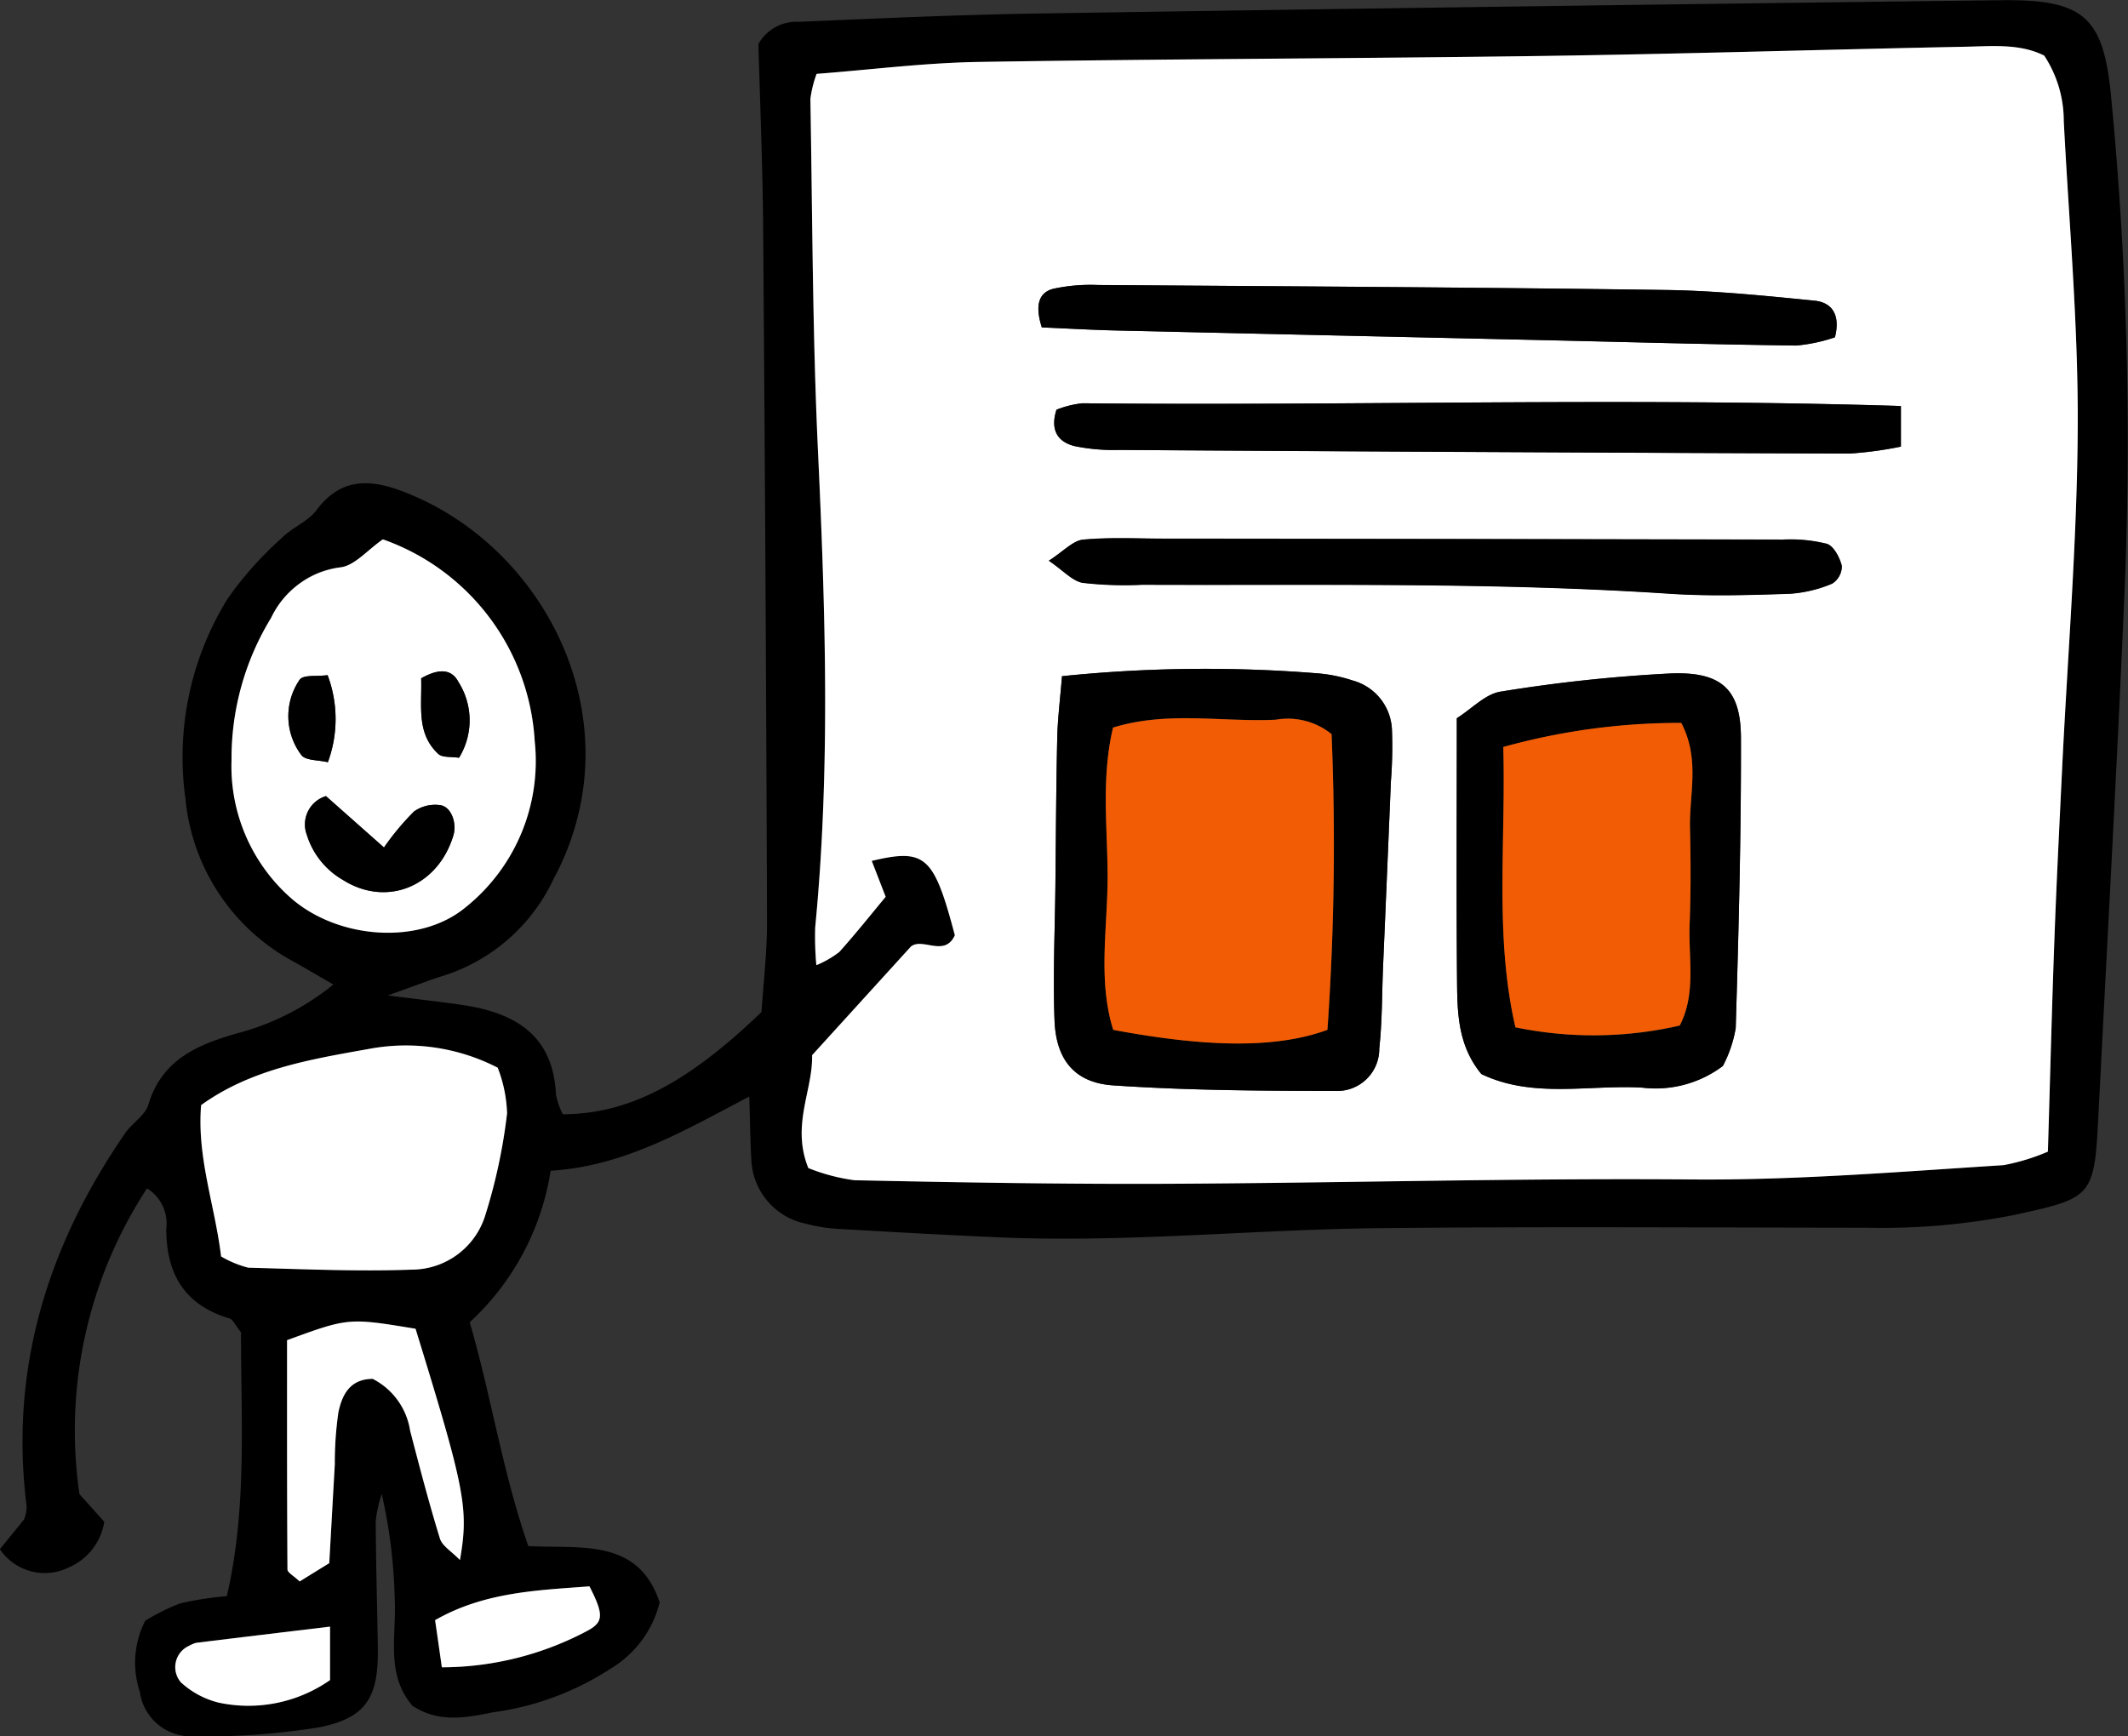
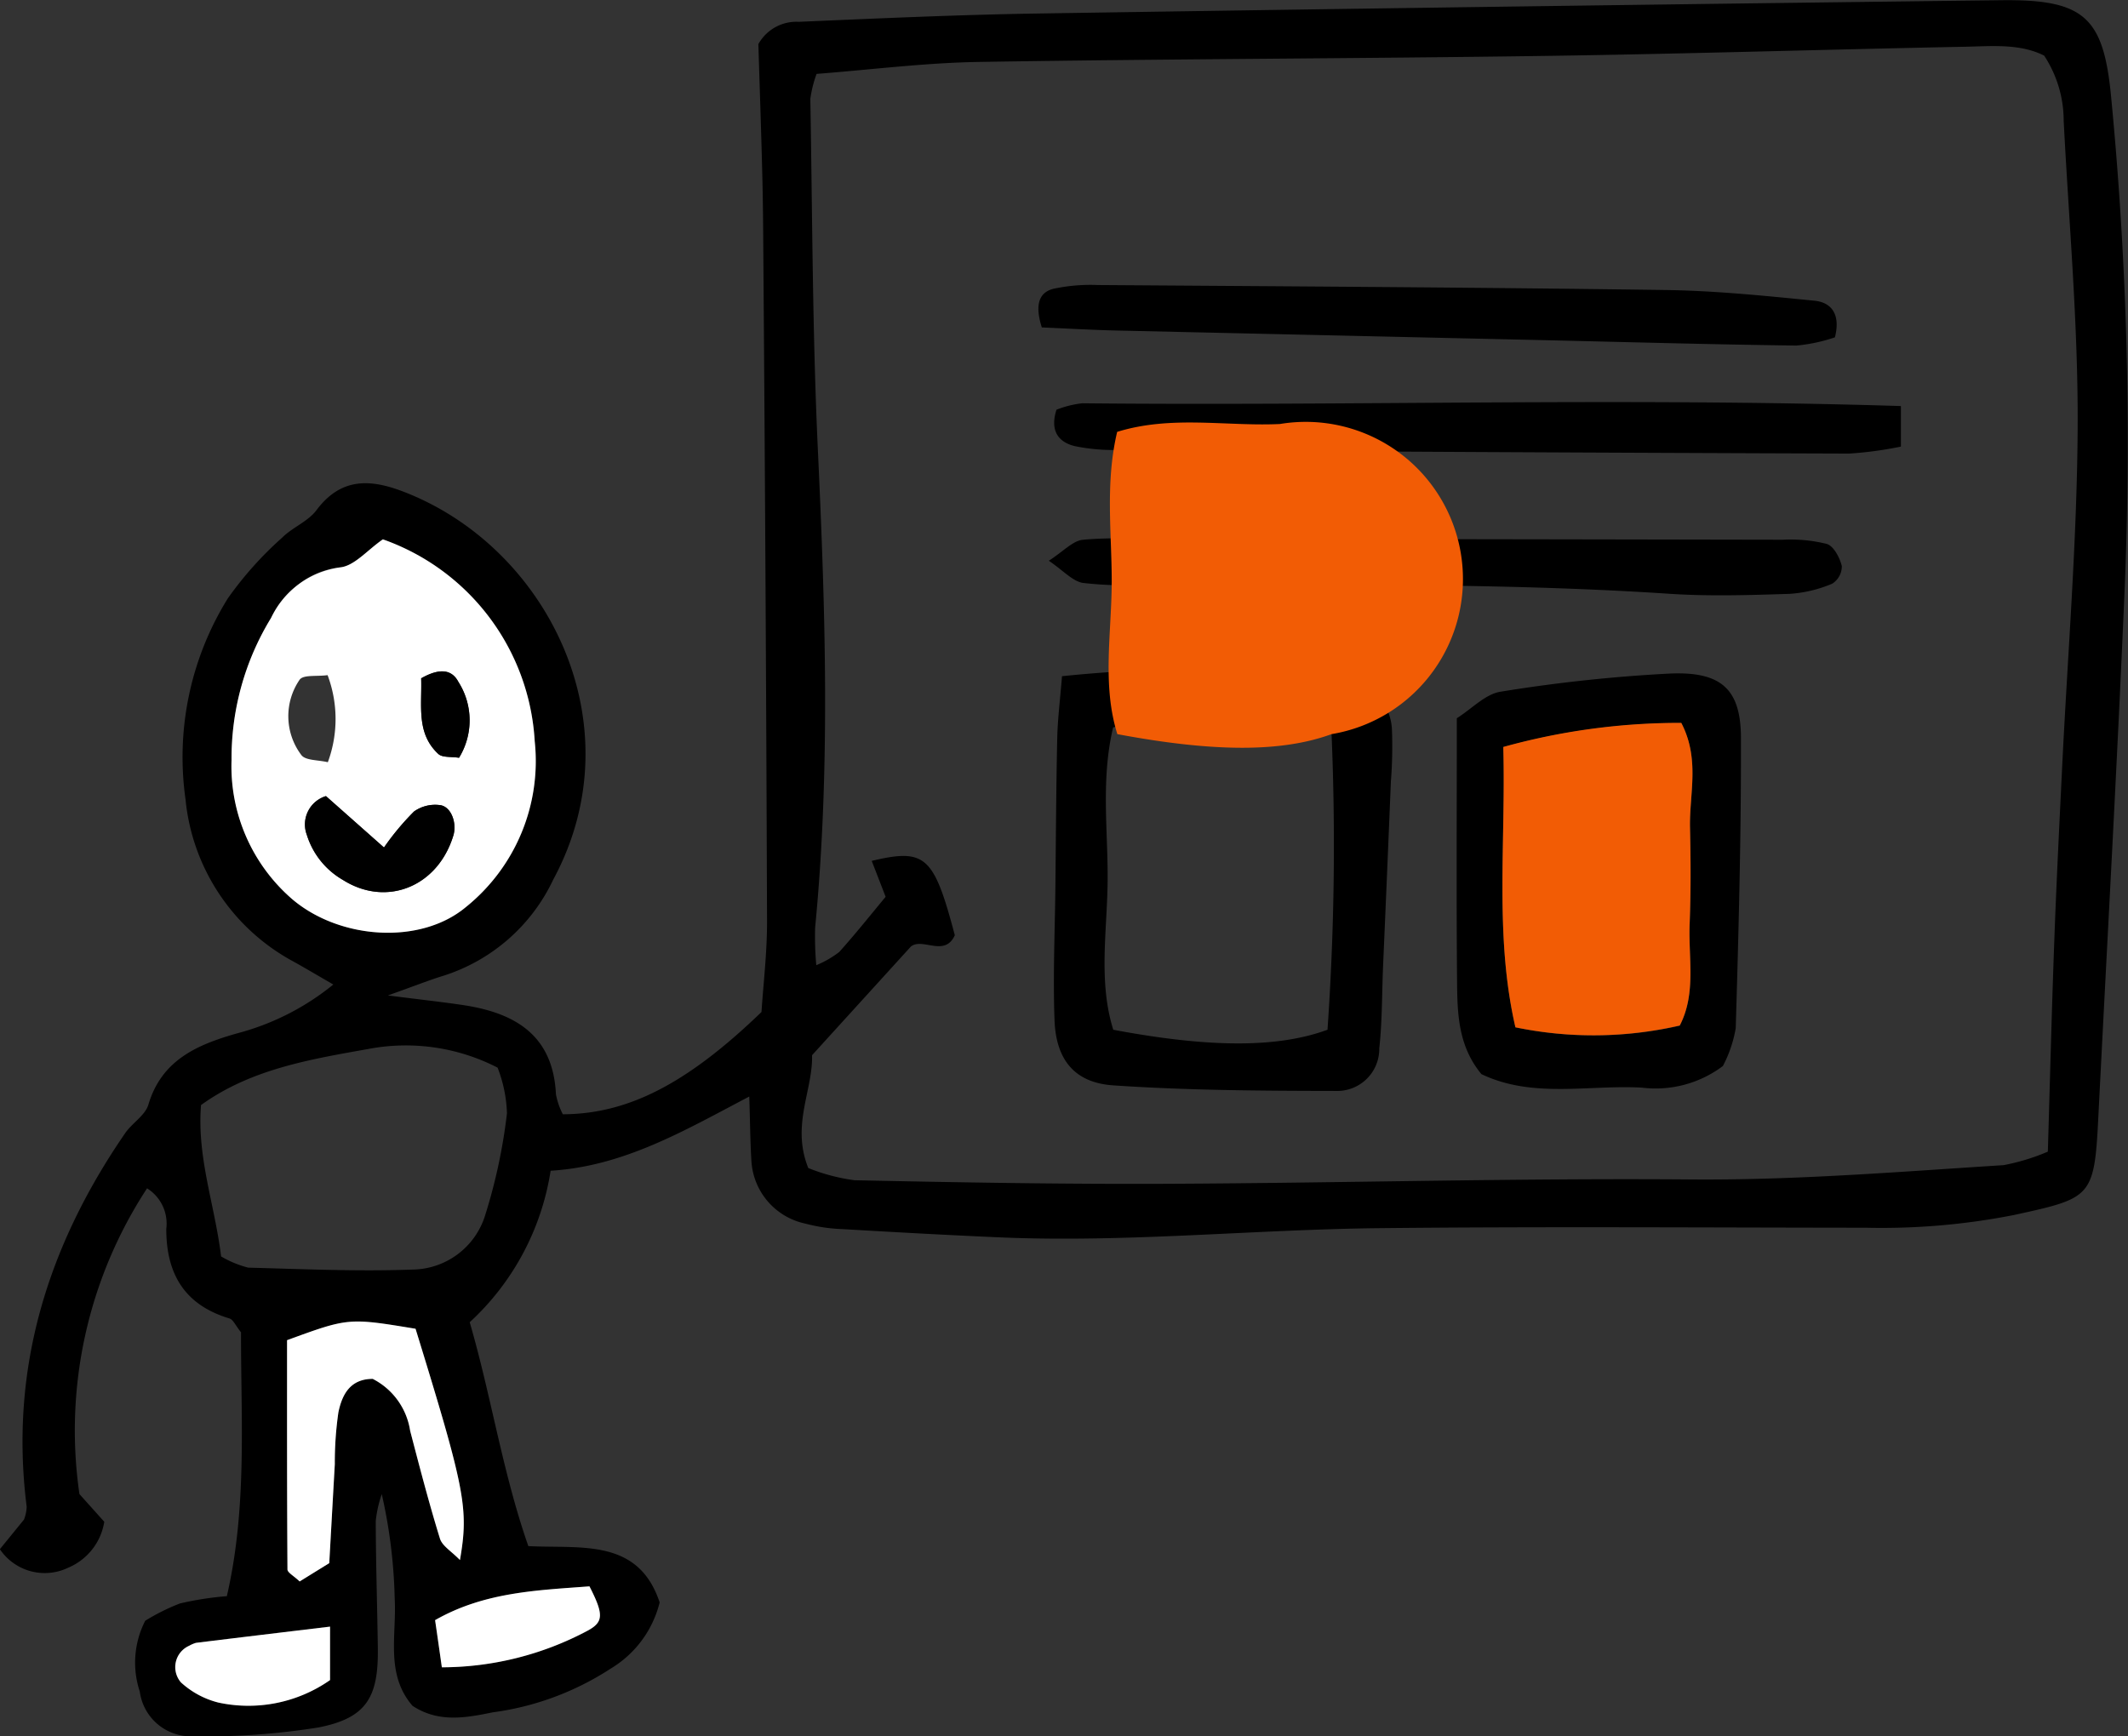
<svg xmlns="http://www.w3.org/2000/svg" width="125.888" height="102.74" viewBox="0 0 125.888 102.74">
  <rect x="0" y="0" width="125.888" height="102.74" fill="#333333" stroke="none" />
  <g id="Group_1193" data-name="Group 1193" transform="translate(-3502.037 -953.196)">
    <path id="Path_9825" data-name="Path 9825" d="M3546.362,1018.081c-3.853,2.022-7.407,4.124-11.751,4.392a15.39,15.39,0,0,1-4.787,8.964c1.278,4.387,1.945,8.891,3.468,13.247,3.109.161,6.5-.488,7.769,3.332a6.335,6.335,0,0,1-2.895,3.915,16.83,16.83,0,0,1-6.983,2.59c-1.6.326-3.2.628-4.743-.387-1.616-1.872-.934-4.17-1.053-6.328a30.835,30.835,0,0,0-.766-6.2,7.233,7.233,0,0,0-.356,1.591c.007,2.505.089,5.009.124,7.515.041,2.93-.676,4.151-3.529,4.706a42.741,42.741,0,0,1-7.453.522,3.051,3.051,0,0,1-3.1-2.646,5.441,5.441,0,0,1,.321-4.193,12.555,12.555,0,0,1,2.046-1.021,18.451,18.451,0,0,1,2.782-.433c1.218-5.26.825-10.535.84-15.614-.325-.4-.462-.753-.685-.82-2.648-.795-3.74-2.626-3.737-5.3a2.463,2.463,0,0,0-1.137-2.4,26.15,26.15,0,0,0-4,18.093l1.469,1.638a3.555,3.555,0,0,1-2.13,2.716,3.2,3.2,0,0,1-4.047-1.093l1.425-1.75a2.253,2.253,0,0,0,.161-.764c-1.032-8.156,1.239-15.439,5.828-22.106.414-.6,1.185-1.05,1.375-1.693.791-2.663,2.933-3.552,5.246-4.211a15.036,15.036,0,0,0,5.691-2.89c-.985-.569-1.684-.987-2.4-1.382a12.247,12.247,0,0,1-6.343-9.578,17.815,17.815,0,0,1,2.5-11.884,20.993,20.993,0,0,1,3.208-3.59c.61-.616,1.534-.959,2.038-1.633,1.425-1.908,3.131-1.865,5.108-1.111,8.554,3.259,13.855,13.789,8.9,22.969a10.8,10.8,0,0,1-6.448,5.675c-.829.251-1.637.576-3.335,1.18,2.092.267,3.292.395,4.484.576,3.061.466,5.294,1.792,5.459,5.28a4.314,4.314,0,0,0,.407,1.176c3.838-.015,7.33-1.785,11.752-6.051.1-1.582.333-3.479.328-5.376q-.067-19.679-.218-39.357c-.01-1.621-.023-3.243-.064-4.863-.061-2.488-.148-4.975-.231-7.676a2.573,2.573,0,0,1,2.39-1.321c4.7-.2,9.4-.418,14.109-.491q28.519-.443,57.039-.787c4.9-.058,6.039,1,6.488,5.717a211.569,211.569,0,0,1,.8,29.149c-.447,10.448-1.033,20.89-1.562,31.334-.235,4.648-.423,4.685-4.966,5.679a40.487,40.487,0,0,1-8.774.757c-9.583-.008-19.167-.075-28.75.025-7.511.078-15.009.87-22.532.543-3.091-.135-6.18-.305-9.268-.487a9.762,9.762,0,0,1-2.18-.322,4.031,4.031,0,0,1-3.208-3.759C3546.415,1020.677,3546.412,1019.514,3546.362,1018.081Zm3.983-60.513a6.855,6.855,0,0,0-.37,1.485c.122,6.923.124,13.852.446,20.767.439,9.426.75,18.838-.161,28.252a18.632,18.632,0,0,0,.067,2.238,5.925,5.925,0,0,0,1.36-.784c.974-1.086,1.883-2.23,2.742-3.263l-.823-2.126c3.185-.756,3.675-.289,4.916,4.4-.6,1.322-1.91.114-2.6.67l-5.845,6.428c.055,2.07-1.244,4.144-.223,6.678a11.325,11.325,0,0,0,2.731.721c6.187.131,12.376.239,18.564.21,10.314-.046,20.629-.34,30.941-.256,6.184.05,12.319-.457,18.469-.846a12.5,12.5,0,0,0,2.624-.8c.127-4.242.23-8.352.381-12.462.123-3.383.294-6.764.458-10.145.327-6.765.892-13.529.925-20.3.03-6.029-.517-12.061-.827-18.091a7.022,7.022,0,0,0-1.155-3.857c-1.44-.723-3.083-.557-4.683-.525-8.247.162-16.493.422-24.742.541-11.2.161-22.4.176-33.6.358C3556.737,956.913,3553.54,957.323,3550.345,957.568Zm-25.658,27.543c-.925.638-1.678,1.568-2.521,1.658-2.043.218-3.161,1.456-4.091,2.993a15.913,15.913,0,0,0-2.338,8.41,10.393,10.393,0,0,0,3.6,8.24c2.811,2.382,7.569,2.7,10.253.467a11.092,11.092,0,0,0,4.083-9.827A13.489,13.489,0,0,0,3524.687,985.111Zm-9.57,42.432a6.226,6.226,0,0,0,1.6.663c3.234.085,6.475.234,9.7.115a4.557,4.557,0,0,0,4.33-3.243,32.612,32.612,0,0,0,1.281-6.006,8.131,8.131,0,0,0-.555-2.7,11.856,11.856,0,0,0-7.625-1.109c-3.434.614-6.947,1.181-9.919,3.323C3513.68,1021.694,3514.744,1024.483,3515.117,1027.544Zm11.5,4.28c-3.966-.651-3.966-.651-7.6.675,0,4.464-.008,9.015.024,13.566,0,.188.365.372.721.711l1.752-1.085c.115-2.042.22-3.948.328-5.853a20.81,20.81,0,0,1,.213-3.076c.212-1.008.672-1.975,2.03-1.973a4.143,4.143,0,0,1,2.213,3.068c.557,2.135,1.112,4.273,1.763,6.38.135.441.684.754,1.184,1.272C3529.775,1042.453,3529.558,1041.36,3526.62,1031.823Zm1.555,20.033a18.392,18.392,0,0,0,8.612-2.159c.959-.515.986-.951.125-2.632-3.06.234-6.207.326-9.133,2C3527.924,1050.082,3528.04,1050.9,3528.176,1051.857Zm-6.614-2.408c-2.829.34-5.38.646-7.931.96a1.889,1.889,0,0,0-.4.171,1.382,1.382,0,0,0-.49,2.171,5.127,5.127,0,0,0,2.21,1.191,8.422,8.422,0,0,0,6.608-1.329Z" transform="translate(0 0)" />
-     <path id="Path_9826" data-name="Path 9826" d="M3561.34,958.2c3.2-.245,6.392-.655,9.6-.706,11.2-.182,22.4-.2,33.6-.358,8.249-.119,16.495-.379,24.742-.541,1.6-.032,3.243-.2,4.682.525a7.016,7.016,0,0,1,1.156,3.857c.31,6.03.857,12.062.827,18.091-.033,6.766-.6,13.53-.926,20.3-.163,3.381-.334,6.762-.458,10.145-.15,4.11-.253,8.221-.381,12.462a12.485,12.485,0,0,1-2.624.8c-6.15.389-12.286.9-18.469.846-10.313-.084-20.627.209-30.942.256-6.188.028-12.377-.079-18.564-.21a11.308,11.308,0,0,1-2.731-.721c-1.022-2.533.277-4.608.222-6.678l5.845-6.428c.693-.555,2,.652,2.6-.67-1.241-4.687-1.73-5.154-4.916-4.4l.824,2.126c-.859,1.033-1.768,2.176-2.742,3.263a5.927,5.927,0,0,1-1.359.784,18.7,18.7,0,0,1-.068-2.238c.912-9.413.6-18.826.162-28.252-.322-6.915-.325-13.844-.447-20.767A6.883,6.883,0,0,1,3561.34,958.2Zm14.517,35.64c-.112,1.394-.257,2.533-.282,3.675-.065,2.93-.078,5.859-.109,8.789-.029,2.64-.153,5.284-.05,7.918.09,2.309,1.178,3.677,3.467,3.833,4.381.3,8.785.323,13.18.33a2.487,2.487,0,0,0,2.564-2.518c.176-1.6.156-3.218.223-4.828q.233-5.483.464-10.966a26.508,26.508,0,0,0,.062-3.074,3.15,3.15,0,0,0-2.321-2.9,8.8,8.8,0,0,0-2.139-.43A82.836,82.836,0,0,0,3575.857,993.841Zm23.355,2.487c0,5.577-.028,10.565.015,15.553.016,1.9.057,3.831,1.44,5.5,3.02,1.452,6.3.632,9.486.8a6.616,6.616,0,0,0,4.8-1.279,7.5,7.5,0,0,0,.759-2.241c.172-5.723.325-11.449.309-17.174-.008-2.866-1.141-3.932-4.173-3.81a91.649,91.649,0,0,0-10.043,1.075C3600.9,994.894,3600.112,995.76,3599.213,996.328ZM3574.664,973.2c1.53.065,2.976.149,4.423.183q12.372.289,24.746.558c5.156.117,10.312.265,15.469.332a9.838,9.838,0,0,0,2.282-.487c.349-1.4-.236-2.07-1.2-2.166-2.93-.291-5.873-.593-8.812-.634-11.2-.156-22.4-.216-33.6-.295a10.405,10.405,0,0,0-2.625.224C3574.556,971.12,3574.21,971.781,3574.664,973.2Zm50.822,4.652c-16.443-.513-32.436,0-48.422-.16a5.851,5.851,0,0,0-1.532.382c-.4,1.258.126,1.922,1.082,2.154a11.487,11.487,0,0,0,2.618.225q21.6.13,43.2.216a22.292,22.292,0,0,0,3.054-.413Zm-50.408,9.154c.866.588,1.39,1.2,2,1.3a21.525,21.525,0,0,0,3.513.116c10.423.041,20.849-.16,31.263.533,2.34.155,4.7.08,7.046,0a7.737,7.737,0,0,0,2.519-.6,1.217,1.217,0,0,0,.571-1.045c-.121-.5-.479-1.18-.887-1.309a8.913,8.913,0,0,0-2.606-.248q-18.282-.043-36.563-.057c-1.616,0-3.239-.09-4.84.06C3576.5,985.827,3575.95,986.45,3575.077,987.01Z" transform="translate(-10.995 -0.633)" fill="#fff" />
    <path id="Path_9827" data-name="Path 9827" d="M3527.864,992.511a13.488,13.488,0,0,1,8.982,11.941,11.091,11.091,0,0,1-4.082,9.827c-2.684,2.237-7.442,1.915-10.253-.467a10.391,10.391,0,0,1-3.6-8.24,15.913,15.913,0,0,1,2.338-8.41,5.292,5.292,0,0,1,4.091-2.993C3526.186,994.079,3526.939,993.149,3527.864,992.511Zm.065,18.234-3.433-3.039a1.752,1.752,0,0,0-1.131,2.294,4.677,4.677,0,0,0,2.128,2.662c2.579,1.635,5.616.409,6.538-2.62.22-.721-.11-1.7-.766-1.8a2.16,2.16,0,0,0-1.558.373A15.452,15.452,0,0,0,3527.929,1010.745Zm2.2-10.012c.051,1.648-.3,3.254,1.015,4.475.246.228.775.153,1.226.227a4.231,4.231,0,0,0-.038-4.491C3531.965,1000.246,3531.275,1000.082,3530.129,1000.734Zm-5.535-.186c-.659.088-1.406-.035-1.647.258a3.816,3.816,0,0,0,.1,4.477c.255.322.977.276,1.561.417A7.378,7.378,0,0,0,3524.594,1000.548Z" transform="translate(-3.177 -7.4)" fill="#fff" />
-     <path id="Path_9828" data-name="Path 9828" d="M3517.867,1041.888c-.373-3.06-1.437-5.85-1.181-8.955,2.973-2.142,6.485-2.709,9.919-3.323a11.858,11.858,0,0,1,7.625,1.109,8.143,8.143,0,0,1,.555,2.7,32.614,32.614,0,0,1-1.281,6.006,4.557,4.557,0,0,1-4.33,3.243c-3.229.119-6.47-.03-9.7-.115A6.233,6.233,0,0,1,3517.867,1041.888Z" transform="translate(-2.75 -14.344)" fill="#fff" />
    <path id="Path_9829" data-name="Path 9829" d="M3530.557,1049.955c2.938,9.537,3.155,10.629,2.627,13.686-.5-.518-1.048-.831-1.184-1.272-.651-2.107-1.206-4.246-1.763-6.38a4.143,4.143,0,0,0-2.213-3.068c-1.358,0-1.818.965-2.03,1.973a20.746,20.746,0,0,0-.213,3.076c-.108,1.905-.214,3.81-.328,5.853l-1.752,1.085c-.355-.339-.719-.524-.721-.711-.031-4.551-.024-9.1-.024-13.566C3526.591,1049.3,3526.591,1049.3,3530.557,1049.955Z" transform="translate(-3.937 -18.132)" fill="#fff" />
    <path id="Path_9830" data-name="Path 9830" d="M3534.145,1073.621c-.136-.957-.252-1.775-.4-2.791,2.926-1.675,6.073-1.766,9.132-2,.861,1.68.834,2.116-.125,2.632A18.392,18.392,0,0,1,3534.145,1073.621Z" transform="translate(-5.969 -21.765)" fill="#fff" />
    <path id="Path_9831" data-name="Path 9831" d="M3523.962,1071.766v3.163a8.422,8.422,0,0,1-6.609,1.329,5.126,5.126,0,0,1-2.21-1.191,1.382,1.382,0,0,1,.49-2.171,1.885,1.885,0,0,1,.4-.171C3518.582,1072.411,3521.133,1072.106,3523.962,1071.766Z" transform="translate(-2.4 -22.317)" fill="#fff" />
    <path id="Path_9832" data-name="Path 9832" d="M3579.318,1002.386a82.83,82.83,0,0,1,15.059-.174,8.8,8.8,0,0,1,2.139.429,3.15,3.15,0,0,1,2.32,2.9,26.455,26.455,0,0,1-.062,3.074q-.224,5.483-.464,10.966c-.067,1.611-.047,3.23-.223,4.828a2.487,2.487,0,0,1-2.563,2.518c-4.4-.007-8.8-.032-13.18-.33-2.289-.156-3.377-1.524-3.467-3.833-.1-2.634.021-5.278.05-7.918.031-2.93.045-5.859.109-8.789C3579.061,1004.918,3579.206,1003.779,3579.318,1002.386Zm15.947,3.427a4.113,4.113,0,0,0-3.3-.857c-3.178.149-6.413-.528-9.625.465-.712,3.014-.318,5.952-.322,8.851,0,3.025-.583,6.107.333,9.035,5.762,1.083,9.746,1.072,12.673,0A157.719,157.719,0,0,0,3595.265,1005.813Z" transform="translate(-14.455 -9.177)" />
    <path id="Path_9833" data-name="Path 9833" d="M3608.2,1004.934c.9-.568,1.691-1.434,2.592-1.57a91.636,91.636,0,0,1,10.043-1.075c3.032-.123,4.165.944,4.173,3.81.015,5.725-.137,11.451-.309,17.174a7.5,7.5,0,0,1-.759,2.24,6.616,6.616,0,0,1-4.8,1.279c-3.183-.171-6.466.649-9.486-.8-1.383-1.671-1.424-3.6-1.44-5.5C3608.169,1015.5,3608.2,1010.511,3608.2,1004.934Zm3.469,18.293a22.792,22.792,0,0,0,9.719-.1c.984-1.9.506-3.988.585-6,.075-1.9.066-3.806.022-5.708-.045-1.993.6-4.056-.516-6.2a39.036,39.036,0,0,0-10.53,1.425C3611.106,1012.324,3610.419,1017.832,3611.666,1023.227Z" transform="translate(-19.98 -9.238)" />
    <path id="Path_9834" data-name="Path 9834" d="M3577.912,976.481c-.453-1.422-.108-2.084.68-2.285a10.4,10.4,0,0,1,2.625-.224c11.2.079,22.4.139,33.6.295,2.94.041,5.882.343,8.813.634.967.1,1.552.769,1.2,2.166a9.834,9.834,0,0,1-2.282.487c-5.157-.067-10.313-.215-15.469-.332q-12.373-.28-24.746-.558C3580.888,976.63,3579.442,976.546,3577.912,976.481Z" transform="translate(-14.243 -3.91)" />
    <path id="Path_9835" data-name="Path 9835" d="M3628.95,982.74v2.4a22.309,22.309,0,0,1-3.054.413q-21.6-.073-43.2-.216a11.486,11.486,0,0,1-2.618-.225c-.956-.232-1.484-.9-1.082-2.154a5.851,5.851,0,0,1,1.532-.382C3596.515,982.74,3612.507,982.227,3628.95,982.74Z" transform="translate(-14.46 -5.517)" />
    <path id="Path_9836" data-name="Path 9836" d="M3578.468,993.763c.873-.56,1.418-1.184,2.016-1.24,1.6-.15,3.224-.062,4.84-.06q18.281.023,36.563.057a8.91,8.91,0,0,1,2.607.248c.408.129.766.813.887,1.309a1.218,1.218,0,0,1-.571,1.045,7.736,7.736,0,0,1-2.519.6c-2.347.075-4.707.15-7.046,0-10.414-.693-20.84-.491-31.263-.533a21.528,21.528,0,0,1-3.513-.116C3579.858,994.961,3579.334,994.351,3578.468,993.763Z" transform="translate(-14.386 -7.386)" />
    <path id="Path_9837" data-name="Path 9837" d="M3528.937,1014.268a15.452,15.452,0,0,1,1.779-2.133,2.16,2.16,0,0,1,1.558-.373c.657.106.986,1.081.766,1.8-.922,3.029-3.96,4.255-6.538,2.62a4.676,4.676,0,0,1-2.128-2.662,1.752,1.752,0,0,1,1.131-2.294Z" transform="translate(-4.184 -10.923)" />
    <path id="Path_9838" data-name="Path 9838" d="M3532.729,1002.545c1.146-.652,1.835-.487,2.2.212a4.231,4.231,0,0,1,.038,4.491c-.451-.074-.98,0-1.226-.227C3532.431,1005.8,3532.78,1004.193,3532.729,1002.545Z" transform="translate(-5.776 -9.211)" />
-     <path id="Path_9839" data-name="Path 9839" d="M3525.372,1002.411a7.379,7.379,0,0,1,.015,5.152c-.584-.141-1.306-.095-1.561-.417a3.816,3.816,0,0,1-.1-4.477C3523.967,1002.376,3524.713,1002.5,3525.372,1002.411Z" transform="translate(-3.954 -9.263)" />
-     <path id="Path_9840" data-name="Path 9840" d="M3595.959,1006.49a157.71,157.71,0,0,1-.245,17.5c-2.927,1.07-6.911,1.081-12.673,0-.916-2.928-.336-6.01-.333-9.035,0-2.9-.391-5.837.322-8.851,3.212-.994,6.447-.316,9.625-.465A4.112,4.112,0,0,1,3595.959,1006.49Z" transform="translate(-15.149 -9.853)" fill="#f25c05" />
+     <path id="Path_9840" data-name="Path 9840" d="M3595.959,1006.49c-2.927,1.07-6.911,1.081-12.673,0-.916-2.928-.336-6.01-.333-9.035,0-2.9-.391-5.837.322-8.851,3.212-.994,6.447-.316,9.625-.465A4.112,4.112,0,0,1,3595.959,1006.49Z" transform="translate(-15.149 -9.853)" fill="#f25c05" />
    <path id="Path_9841" data-name="Path 9841" d="M3612.295,1023.9c-1.247-5.4-.561-10.9-.719-16.59a39.035,39.035,0,0,1,10.53-1.425c1.118,2.147.47,4.211.516,6.2.043,1.9.053,3.808-.022,5.708-.08,2.016.4,4.1-.585,6A22.791,22.791,0,0,1,3612.295,1023.9Z" transform="translate(-20.608 -9.915)" fill="#f25c05" />
  </g>
</svg>